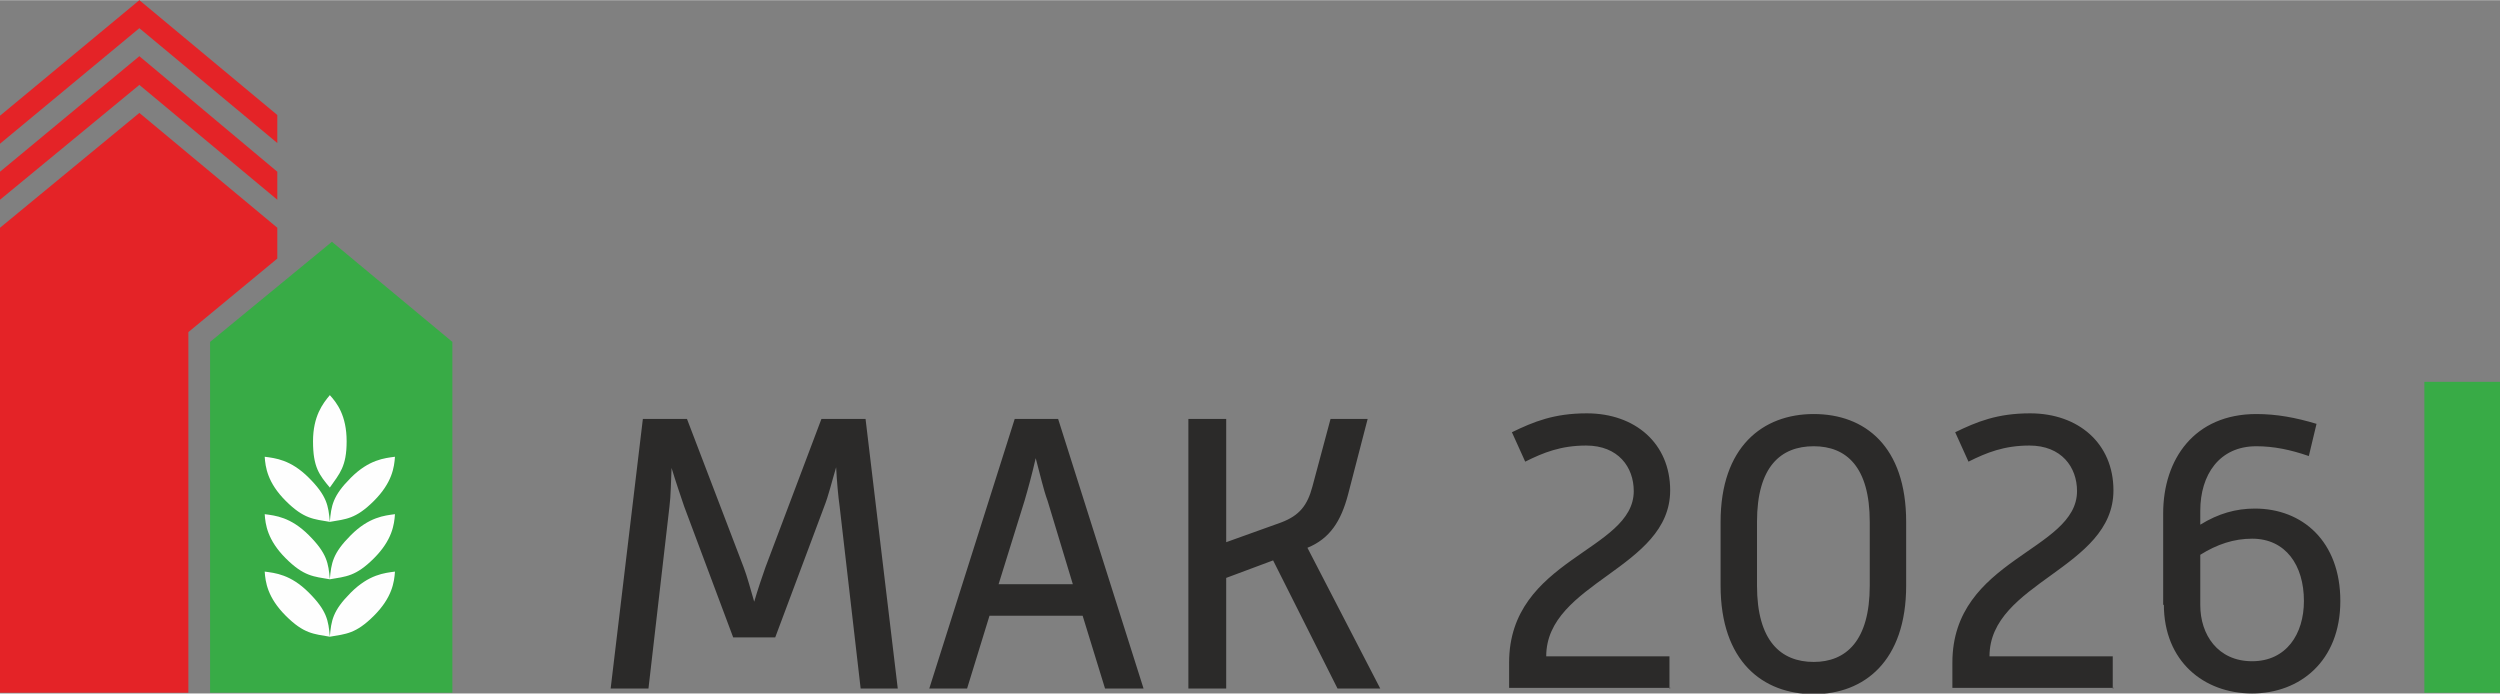
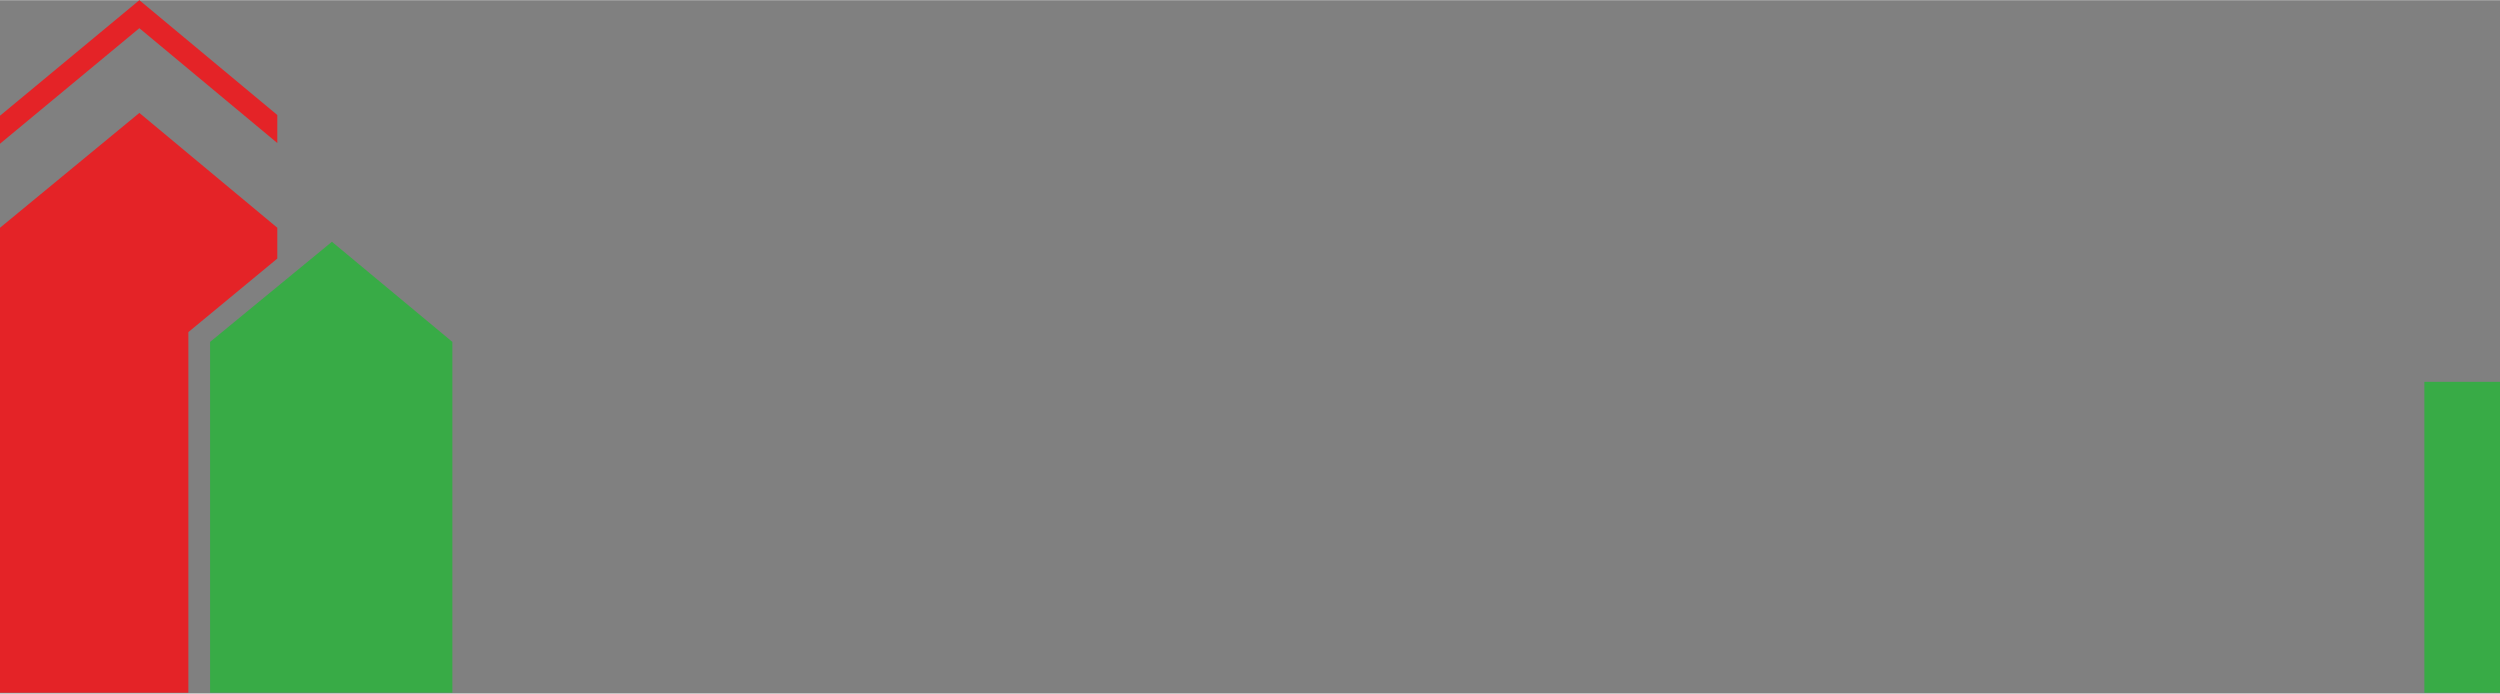
<svg xmlns="http://www.w3.org/2000/svg" xml:space="preserve" width="16.933mm" height="4.698mm" version="1.1" style="shape-rendering:geometricPrecision; text-rendering:geometricPrecision; image-rendering:optimizeQuality; fill-rule:evenodd; clip-rule:evenodd" viewBox="0 0 35.7 9.9">
  <rect x="0" y="0" width="35.7" height="9.9" fill="#808080" stroke="none" />
  <defs>
    <style type="text/css"> .fil2 {fill:#FEFEFE} .fil0 {fill:#E42327} .fil1 {fill:#38AB46} .fil3 {fill:#2B2A29;fill-rule:nonzero} </style>
  </defs>
  <g id="Слой_x0020_1">
    <g id="_2402330740976">
      <polygon class="fil0" points="-0,1.65 1.99,0 3.96,1.64 3.96,2.04 1.99,0.4 -0,2.05 " />
-       <polygon class="fil0" points="-0,2.45 1.99,0.8 3.96,2.45 3.96,2.85 1.99,1.21 -0,2.85 " />
      <polygon class="fil0" points="-0,3.25 1.99,1.61 3.96,3.25 3.96,3.69 2.69,4.74 2.69,9.89 -0,9.89 " />
      <polygon class="fil1" points="3,4.88 4.74,3.45 6.46,4.88 6.46,9.89 3,9.89 " />
-       <path class="fil2" d="M4.71 5.64c0.1,0.11 0.24,0.29 0.24,0.66 0,0.36 -0.1,0.46 -0.24,0.66 -0.15,-0.18 -0.24,-0.29 -0.24,-0.66 0,-0.36 0.14,-0.54 0.24,-0.66zm0.93 2.52c-0.01,0.15 -0.04,0.37 -0.3,0.63 -0.26,0.26 -0.4,0.26 -0.63,0.3 -0.02,-0.23 -0.04,-0.37 -0.3,-0.63 -0.26,-0.26 -0.48,-0.28 -0.63,-0.3 0.01,0.15 0.04,0.37 0.3,0.63 0.26,0.26 0.4,0.26 0.63,0.3 0.02,-0.23 0.04,-0.37 0.3,-0.63 0.26,-0.26 0.48,-0.28 0.63,-0.3zm0 -0.82c-0.01,0.15 -0.04,0.37 -0.3,0.63 -0.26,0.26 -0.4,0.26 -0.63,0.3 -0.02,-0.23 -0.04,-0.37 -0.3,-0.63 -0.26,-0.26 -0.48,-0.28 -0.63,-0.3 0.01,0.15 0.04,0.37 0.3,0.63 0.26,0.26 0.4,0.26 0.63,0.3 0.02,-0.23 0.04,-0.37 0.3,-0.63 0.26,-0.26 0.48,-0.28 0.63,-0.3zm0 -0.82c-0.01,0.15 -0.04,0.37 -0.3,0.63 -0.26,0.26 -0.4,0.26 -0.63,0.3 -0.02,-0.23 -0.04,-0.37 -0.3,-0.63 -0.26,-0.26 -0.48,-0.28 -0.63,-0.3 0.01,0.15 0.04,0.37 0.3,0.63 0.26,0.26 0.4,0.26 0.63,0.3 0.02,-0.23 0.04,-0.37 0.3,-0.63 0.26,-0.26 0.48,-0.28 0.63,-0.3z" />
    </g>
    <polygon class="fil1" points="34.62,9.89 34.62,5.45 35.7,5.45 35.7,9.89 " />
-     <path class="fil3" d="M8.72 9.83l0.54 0 0.3 -2.6c0.02,-0.15 0.02,-0.35 0.03,-0.55 0.06,0.2 0.13,0.4 0.18,0.55l0.7 1.87 0.6 0 0.7 -1.87c0.06,-0.15 0.11,-0.36 0.17,-0.56 0.01,0.2 0.03,0.42 0.05,0.56l0.3 2.6 0.53 0 -0.46 -3.85 -0.63 0 -0.8 2.12c-0.05,0.14 -0.11,0.32 -0.16,0.49 -0.05,-0.17 -0.1,-0.36 -0.15,-0.49l-0.81 -2.12 -0.63 0 -0.46 3.85zm4.54 0l0.55 0 0.32 -1.04 1.33 0 0.32 1.04 0.55 0 -1.22 -3.85 -0.62 0 -1.22 3.85zm1 -1.49l0.37 -1.19c0.05,-0.17 0.11,-0.39 0.16,-0.61 0.06,0.22 0.11,0.45 0.17,0.61l0.36 1.19 -1.06 0zm2.71 1.49l0.54 0 0 -1.58 0.67 -0.25 0.92 1.83 0.61 0 -1.04 -2.01c0.32,-0.13 0.48,-0.38 0.58,-0.76l0.28 -1.08 -0.53 0 -0.26 0.97c-0.07,0.26 -0.18,0.41 -0.45,0.51l-0.78 0.28 0 -1.76 -0.54 0 0 3.85zm6.87 0l0 -0.46 -1.76 0c0,-1.06 1.77,-1.25 1.77,-2.37 0,-0.67 -0.5,-1.1 -1.19,-1.1 -0.47,0 -0.76,0.12 -1.07,0.27l0.19 0.42c0.26,-0.13 0.51,-0.23 0.87,-0.23 0.46,0 0.68,0.31 0.68,0.65 0,0.86 -1.78,0.96 -1.78,2.45l0 0.36 2.31 0zm3.38 -2.38c0,-1.08 -0.59,-1.54 -1.32,-1.54 -0.73,0 -1.33,0.47 -1.33,1.54l0 0.91c0,1.08 0.6,1.55 1.33,1.55 0.72,0 1.32,-0.47 1.32,-1.55l0 -0.91zm-0.52 0.91c0,0.79 -0.34,1.09 -0.8,1.09 -0.47,0 -0.81,-0.3 -0.81,-1.09l0 -0.91c0,-0.79 0.34,-1.08 0.81,-1.08 0.47,0 0.8,0.3 0.8,1.08l0 0.91zm3.47 1.47l0 -0.46 -1.76 0c0,-1.06 1.77,-1.25 1.77,-2.37 0,-0.67 -0.5,-1.1 -1.19,-1.1 -0.47,0 -0.76,0.12 -1.07,0.27l0.19 0.42c0.26,-0.13 0.51,-0.23 0.87,-0.23 0.46,0 0.68,0.31 0.68,0.65 0,0.86 -1.78,0.96 -1.78,2.45l0 0.36 2.31 0zm0.73 -1.2c0,0.81 0.57,1.27 1.26,1.27 0.68,0 1.26,-0.46 1.26,-1.32 0,-0.85 -0.54,-1.32 -1.22,-1.32 -0.27,0 -0.52,0.07 -0.78,0.23l0 -0.2c0,-0.51 0.27,-0.92 0.8,-0.92 0.25,0 0.49,0.05 0.75,0.14l0.11 -0.46c-0.3,-0.09 -0.57,-0.14 -0.86,-0.14 -0.88,0 -1.33,0.64 -1.33,1.42l0 1.31zm0.52 -0.71c0.24,-0.15 0.48,-0.23 0.74,-0.23 0.48,0 0.74,0.38 0.74,0.89 0,0.47 -0.25,0.86 -0.74,0.86 -0.49,0 -0.74,-0.38 -0.74,-0.8l0 -0.72z" />
  </g>
</svg>